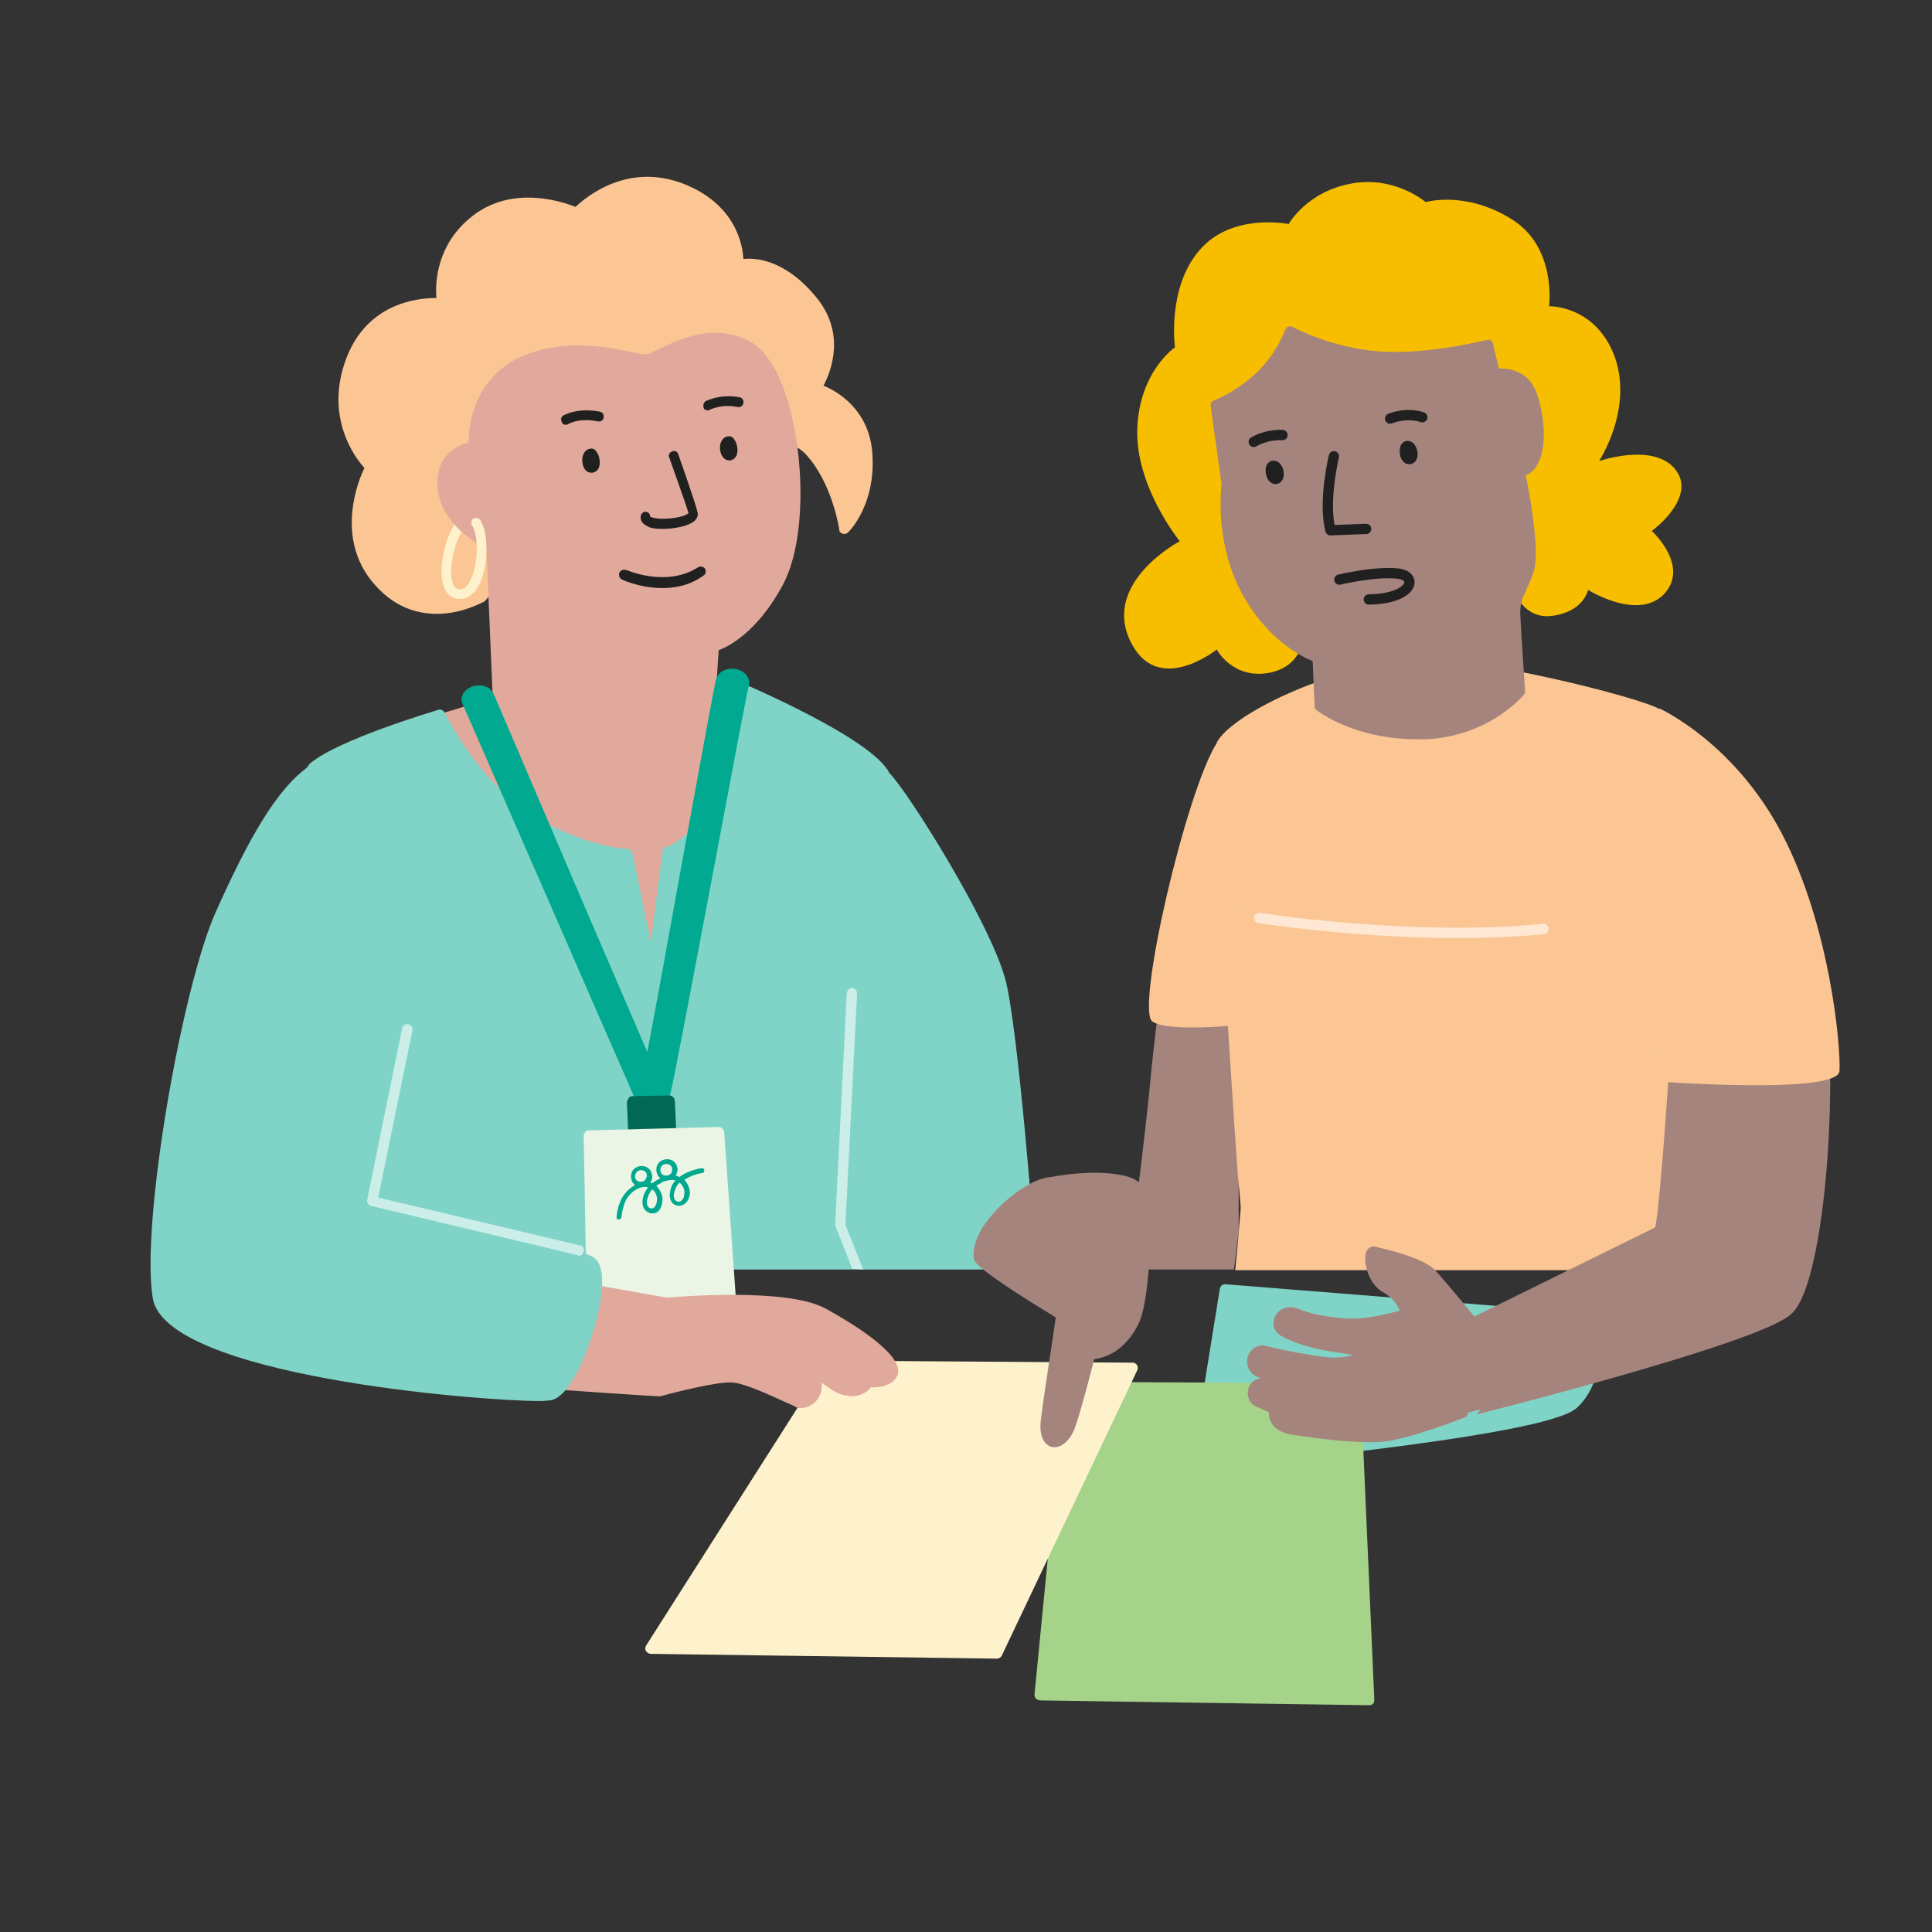
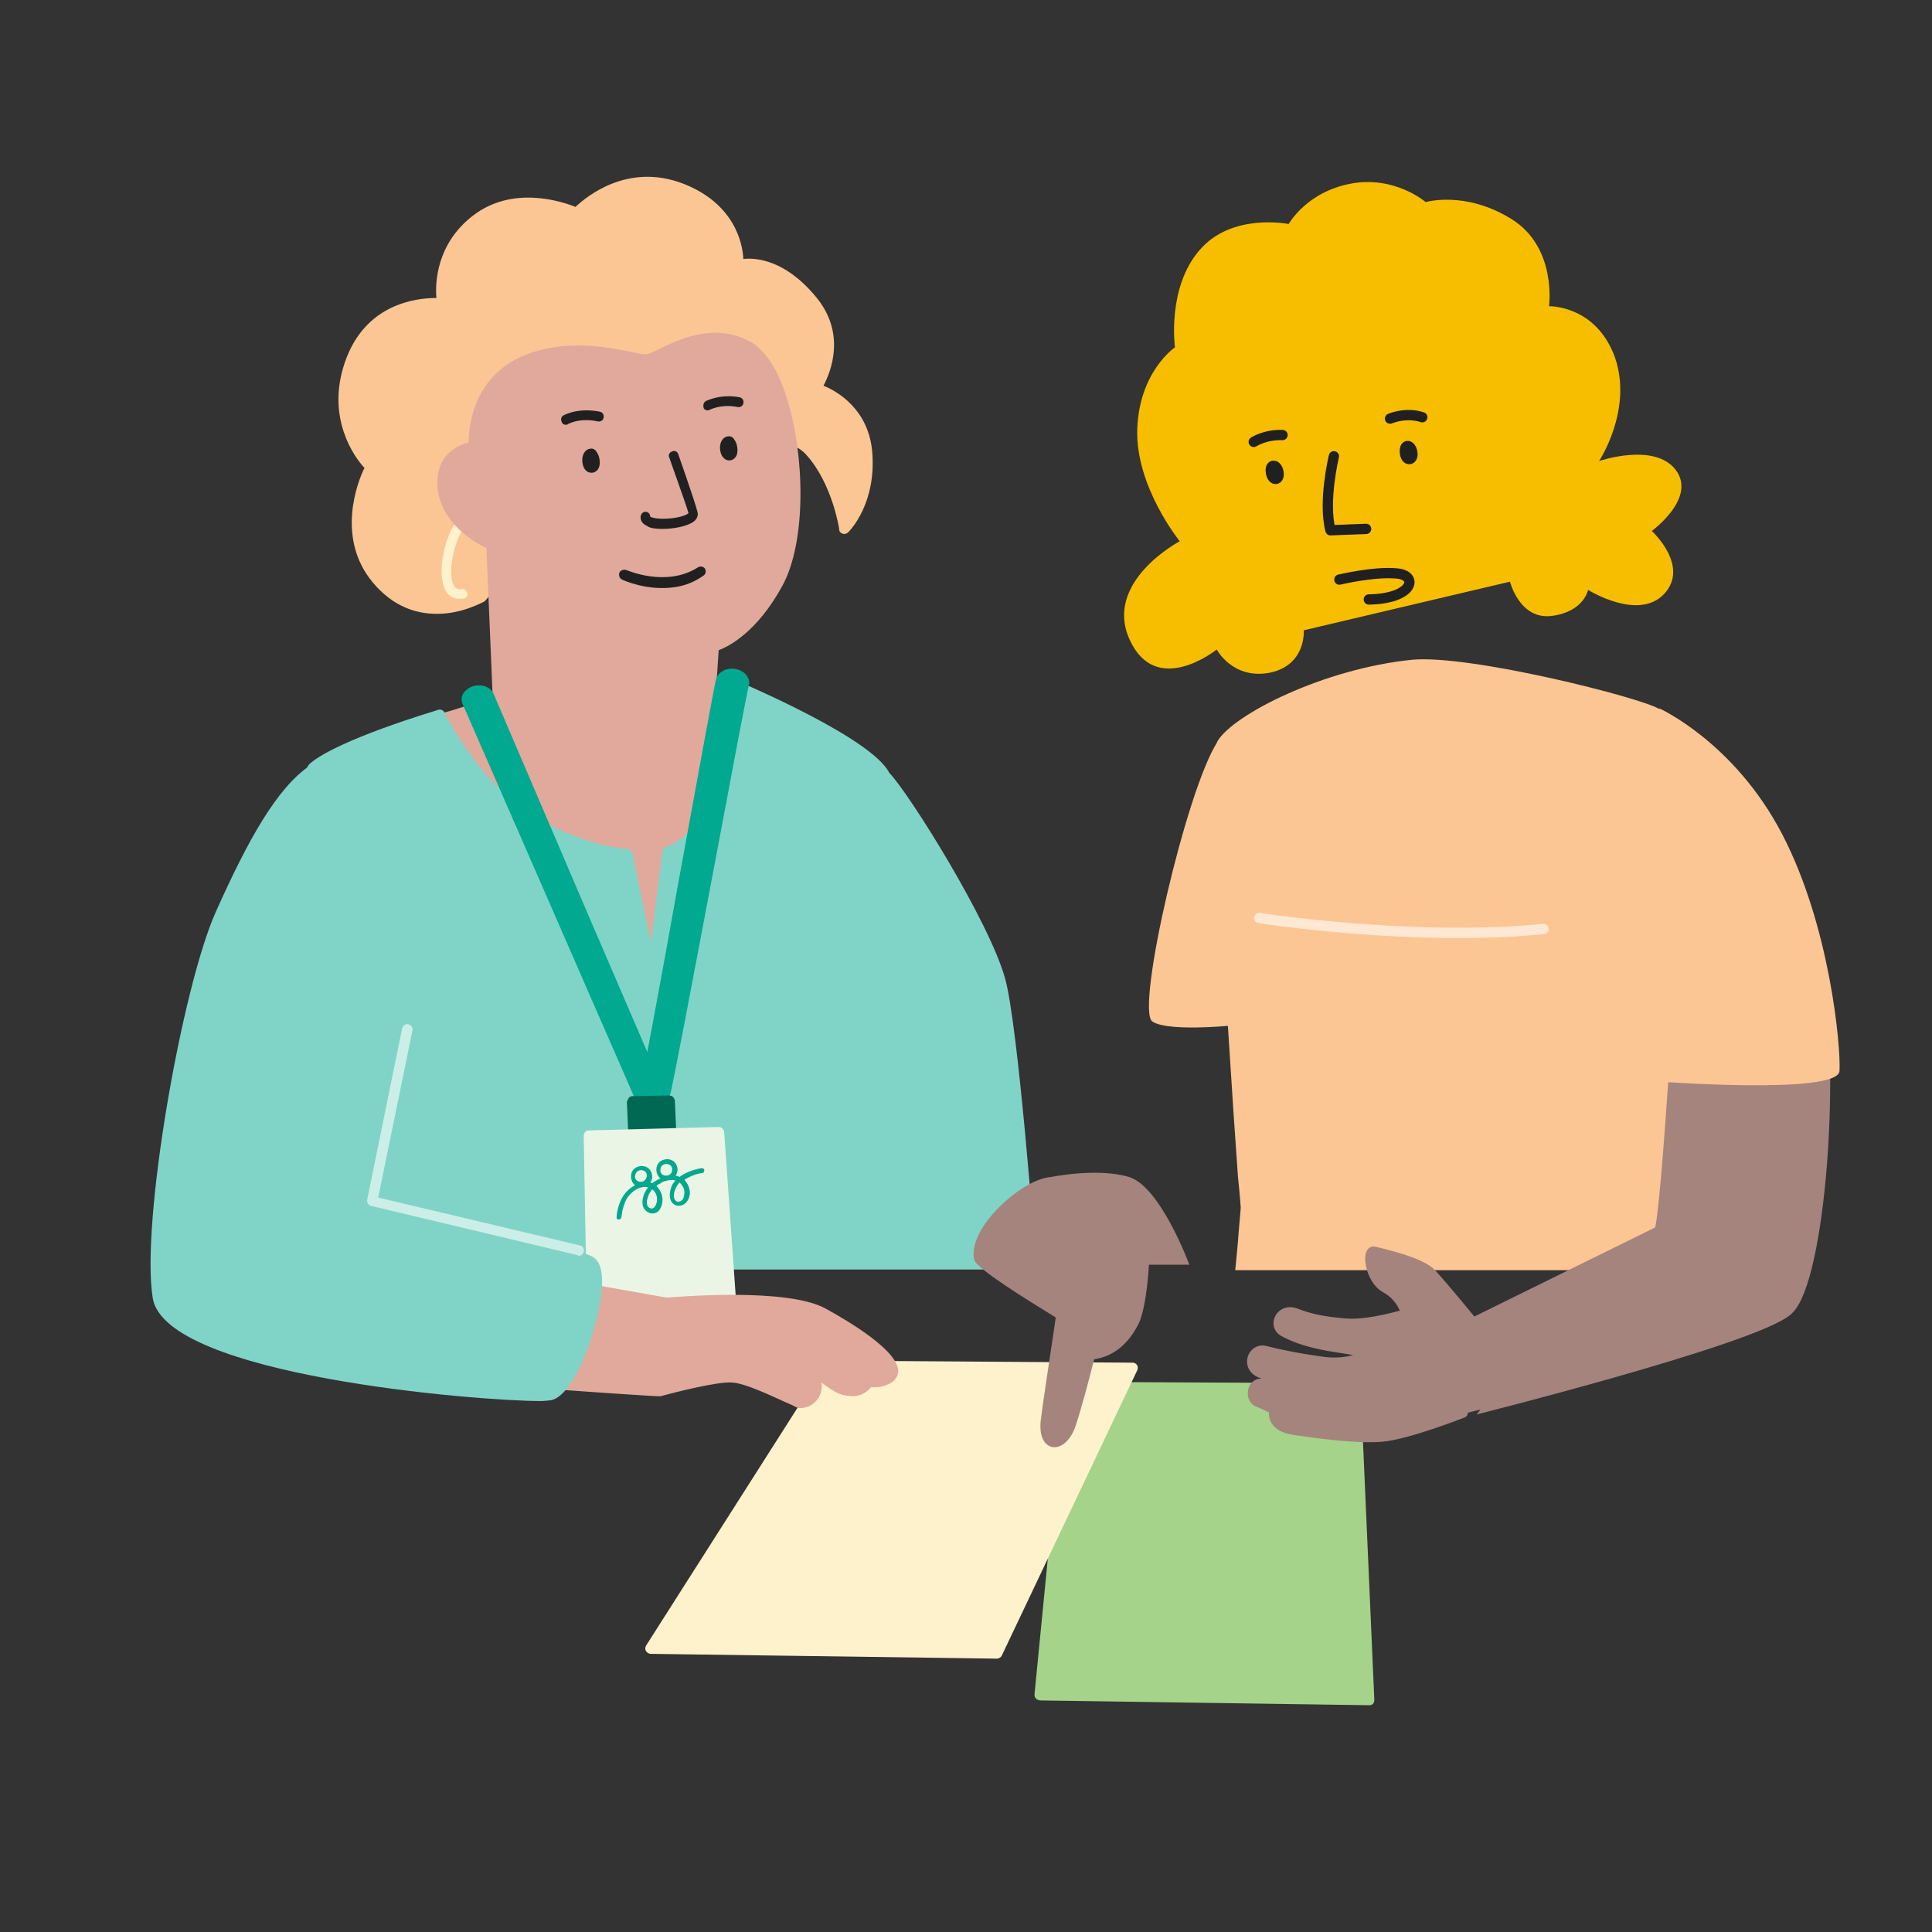
<svg xmlns="http://www.w3.org/2000/svg" version="1.1" id="Layer_1" x="0px" y="0px" viewBox="0 0 282 282" style="enable-background:new 0 0 282 282;" xml:space="preserve">
  <rect x="0" y="0" width="282" height="282" fill="#333333" stroke="none" />
  <style type="text/css">
	.st0{fill:#80D4C7;stroke:#80D4C7;stroke-width:1.503;stroke-linecap:round;stroke-linejoin:round;stroke-miterlimit:10;}
	.st1{fill:none;}
	.st2{fill:#A5847D;}
	.st3{fill:#FBC694;}
	.st4{fill:#A4D389;}
	.st5{fill:#FDF2CC;}
	.st6{fill:#E0A99B;}
	.st7{fill:#80D4C7;}
	.st8{fill:#202020;}
	.st9{fill:#00A98F;}
	.st10{fill:#006853;}
	.st11{fill:#EBF5E6;}
	.st12{fill:#00A88E;}
	.st13{fill:#CCEEE9;}
	.st14{fill:#A5847D;stroke:#A5847D;stroke-width:1.503;stroke-linecap:round;stroke-linejoin:round;stroke-miterlimit:10;}
	.st15{fill:none;stroke:#FEE8D4;stroke-width:1.503;stroke-linecap:round;stroke-miterlimit:10;}
	.st16{fill:#F7BE00;}
	.st17{fill:none;stroke:#202020;stroke-width:1.503;stroke-linecap:round;stroke-linejoin:round;stroke-miterlimit:10;}
</style>
  <g>
-     <path class="st0" d="M178.8,188.2l-4.1,25.4c0,0,50.5-4.5,55-8.7c4.5-4.2,2.9-12.4,2.9-12.4L178.8,188.2z" />
    <path class="st1" d="M180.8,171.7v8c0.2-2.1,0.3-3.5,0.3-3.5S181,174.6,180.8,171.7z" />
-     <path class="st2" d="M180.8,179.7v-8c-0.7-9.6-2.2-32.3-2.9-47.8l-5.7,1.5c0,0-2.8,17.6-4.1,30.4c-0.7,7.7-2.2,19.9-3.5,29.5h15.5   C180.4,183.2,180.6,181.3,180.8,179.7z" />
    <path class="st3" d="M181.1,176.3c0,0-0.1,1.4-0.3,3.5c-0.1,1.6-0.3,3.5-0.5,5.6H245c0.5-25,0.9-79.2-2.8-81.9   c-2.4-1.6-27.6-8-36.1-7.2c-12.9,1.3-26.1,8-28.4,11.9c-0.4,0.7-0.3,7.1,0.1,15.8c0.7,15.5,2.2,38.2,2.9,47.8   C181,174.6,181.1,176.3,181.1,176.3z" />
    <path class="st4" d="M198.6,202.6c0-0.4-0.3-0.7-0.7-0.7l-41.8-0.2c0,0,0,0,0,0c-0.4,0-0.7,0.3-0.7,0.7l-4.4,44.9   c0,0.2,0,0.4,0.2,0.6c0.1,0.2,0.3,0.2,0.6,0.3l48.1,0.7c0,0,0,0,0,0c0.2,0,0.4-0.1,0.5-0.2c0.1-0.1,0.2-0.3,0.2-0.6L198.6,202.6z" />
    <path class="st5" d="M166,199.3c-0.1-0.2-0.4-0.4-0.6-0.4l-44.2-0.3c-0.3,0.1-0.5,0.1-0.6,0.3l-26.3,41.3c-0.1,0.2-0.2,0.5,0,0.8   c0.1,0.2,0.4,0.4,0.7,0.4l50.5,0.7c0,0,0,0,0,0c0.3,0,0.6-0.2,0.7-0.4L166,200C166.1,199.8,166.1,199.5,166,199.3z" />
    <path class="st3" d="M50.3,53c2.9-8.7,10.5-9.5,13.3-9.5c0,0,0.1,0,0.1,0c-0.2-2.2,0-7.9,5.3-12c5.8-4.5,13-2.1,15-1.3   c1.6-1.5,7.6-6.5,15.7-3.4c7.5,2.9,8.7,8.7,8.8,11c1.8-0.2,6,0.1,10.4,5.3c4.7,5.4,2.4,11.1,1.3,13.2c2,0.8,6.5,3.4,7.1,9.5   c0.7,7.7-3.3,11.7-3.5,11.9c-0.2,0.2-0.5,0.3-0.8,0.2c-0.3-0.1-0.5-0.3-0.5-0.6c0-0.1-1-6.7-4.8-10.9c-1.6-1.8-3.8-1.9-6.2-2.2   c-3.1-0.3-6.6-0.6-8.9-4.7c-0.2-0.3-0.4-0.4-0.7-0.5c-4.8-0.4-21.1,16.9-31,28.6c-0.1,0.1-0.1,0.1-0.2,0.2c-0.1,0-3.1,1.8-6.9,1.8   c-3,0-6.4-1-9.4-4.6c-5.4-6.5-2.2-14.7-1.2-16.7C51.7,66.7,47.6,61,50.3,53z" />
    <path class="st5" d="M67.1,87.4c0.1,0,0.3,0,0.5,0c0.4-0.1,0.7-0.4,0.6-0.8c-0.1-0.4-0.4-0.7-0.8-0.6c-0.5,0.1-0.8-0.1-1.1-0.4   c-1-1.6-0.2-6,1.2-8.2c0.2-0.3,0.1-0.8-0.2-1c-0.3-0.2-0.8-0.1-1,0.2c-1.5,2.3-2.6,7.4-1.2,9.7C65.5,87,66.2,87.4,67.1,87.4z" />
    <path class="st6" d="M64.2,104.2c5.4-1.5,7.2-2.5,7.7-2.8L71,80c-1.5-0.7-6.4-3.4-7.1-8.5C63.7,69.6,64,68,65,66.7   c1-1.3,2.5-1.9,3.4-2.1c0-2.2,0.6-9.3,7.6-12.5c6.3-2.8,12.8-1.4,16.3-0.7c0.9,0.2,1.8,0.4,2.1,0.3c0.3,0,1.1-0.4,1.9-0.8   c2.9-1.4,7.9-3.8,13.1-1.1c2.8,1.5,4.6,5.4,5.5,8.5c2.5,7.9,2.9,20.6-0.7,27.2h0c-3.7,6.8-7.9,8.9-9.3,9.4l-0.3,4.6   c1.9,0.8,8.7,3.6,13.4,5.5c1.8,0.7,2.5,3.7,1.7,8.1c-1.8,10.7-10.6,26.1-24.8,26.9c-0.3,0-0.6,0-0.9,0c-16.1,0-30.2-21.4-31.7-30.3   C61.5,105.6,63.2,104.5,64.2,104.2z" />
    <path class="st7" d="M125.3,185.3h1.5h23.7c0,0,0,0,0,0c0.2,0,0.4-0.1,0.5-0.2c0.1-0.1,0.2-0.3,0.2-0.5c-0.1-2.2-2.6-35.1-4.5-41.8   c-2.3-8.3-14-27-16.9-30c0,0,0,0,0,0c-2.6-5.1-21.1-12.9-21.9-13.3c-0.2-0.1-0.5-0.1-0.7,0c-0.2,0.1-0.3,0.3-0.4,0.6   c-0.3,4.1-1.6,15.4-3.2,17.6c-3.8,5.4-6.2,5.9-6.3,5.9c-0.3,0.1-0.6,0.3-0.6,0.6l-1.7,13.3l-2.7-13c-0.1-0.3-0.4-0.6-0.7-0.6   c-0.1,0-5.7-0.1-13.6-4.7c-7.9-4.7-13.1-15.1-13.1-15.2c-0.2-0.3-0.5-0.5-0.9-0.4c-0.6,0.2-14.5,4.3-18.7,7.8   c-2.8,2.3-2,23.8,0.3,60.1c0.4,6.8,0.8,12.1,0.7,13c0,0.2,0.1,0.4,0.2,0.6c0.1,0.1,0.3,0.2,0.5,0.2c0,0,0,0,0,0H125.3z" />
    <path class="st8" d="M105.1,65.6c-0.1-1,0.4-1.8,1.1-1.9c0.4-0.1,0.8,0.1,1,0.5c0.4,0.5,0.6,1.6,0.3,2.3c-0.2,0.4-0.6,0.7-1,0.7   c0,0,0,0-0.1,0C105.8,67.2,105.2,66.6,105.1,65.6z M106.5,65.2L106.5,65.2L106.5,65.2z" />
    <path class="st8" d="M85,67.4c-0.1-1,0.4-1.8,1.1-1.9c0.4-0.1,0.8,0.1,1,0.5c0.4,0.5,0.6,1.6,0.3,2.3c-0.2,0.4-0.6,0.7-1,0.7   c0,0,0,0-0.1,0C85.6,69,85.1,68.4,85,67.4z M86.3,67L86.3,67L86.3,67z" />
    <path class="st8" d="M103.3,59.9c0.1,0,0.2,0,0.3-0.1c2.1-0.9,3.9-0.4,4-0.4c0.4,0.1,0.8-0.1,0.9-0.5c0.1-0.4-0.1-0.8-0.5-0.9   c-0.1,0-2.3-0.6-4.9,0.5c-0.4,0.2-0.5,0.6-0.4,1C102.7,59.7,103,59.9,103.3,59.9z" />
    <path class="st8" d="M82.6,62c0.1,0,0.2,0,0.3-0.1c2-1,4.3-0.4,4.3-0.4c0.4,0.1,0.8-0.1,0.9-0.5c0.1-0.4-0.1-0.8-0.5-0.9   c-0.1,0-2.8-0.7-5.3,0.5c-0.4,0.2-0.5,0.6-0.3,1C82.1,61.9,82.3,62,82.6,62z" />
    <path class="st8" d="M96.7,77.2c1.7,0,3.7-0.4,4.6-1.1c0.6-0.5,0.6-1.1,0.5-1.4c-0.4-1.6-2.7-8.1-2.8-8.4c-0.1-0.4-0.6-0.6-0.9-0.4   c-0.4,0.1-0.6,0.6-0.4,0.9c0,0.1,2.3,6.4,2.8,8.1c-0.3,0.3-1.4,0.7-3.1,0.8c-1.6,0.1-2.4-0.2-2.5-0.3c0-0.4-0.3-0.7-0.7-0.7   c0,0,0,0,0,0c-0.4,0-0.7,0.4-0.7,0.8c0,0.3,0.1,0.9,1,1.3C94.9,77.1,95.7,77.2,96.7,77.2z" />
    <path class="st9" d="M93.3,159.7c0.2-0.8,3.2-16.7,5.7-30.8c3.3-18,5.3-29,5.5-29.7c0.4-1.4,1.9-1.8,3.1-1.5c1.2,0.3,2,1.4,1.7,2.4   c-0.2,0.6-2.4,12.2-4.7,24.5c-3.8,20.1-6.5,34.4-6.8,35.2c-0.4,1.2-1.5,1.8-2.7,1.8c-0.3,0-0.6,0-0.8-0.1   C93.6,161.3,93.1,160.5,93.3,159.7z" />
    <path class="st9" d="M68.9,100.2c1.2-0.4,2.7-0.1,3.2,1.2c0.3,0.7,7.4,17.3,13.7,32c5.9,13.7,11,25.5,11.2,26.1   c0.3,0.8-0.1,1.6-1,1.9c-0.3,0.1-0.7,0.2-1,0.2c-1,0-2.1-0.5-2.5-1.6c-0.2-0.6-4.9-11.2-9.8-22.5c-8.7-19.9-14.9-34.1-15.2-34.8   C67.1,101.7,67.7,100.7,68.9,100.2z" />
    <path class="st10" d="M91.8,160.2c0.1-0.1,0.3-0.2,0.5-0.2l5.4-0.1c0,0,0,0,0,0c0.4,0,0.7,0.3,0.8,0.7l0.2,4.4   c0,0.4-0.3,0.8-0.7,0.8c-0.5,0.1-0.8-0.3-0.8-0.7l-4,0.2l0,0c0,0.4-0.3,0.8-0.7,0.8c0,0,0,0,0,0c-0.4,0-0.7-0.3-0.8-0.7l-0.2-4.6   C91.6,160.6,91.7,160.4,91.8,160.2z" />
    <path class="st11" d="M85.9,165l19-0.5c0,0,0,0,0,0c0.4,0,0.7,0.3,0.8,0.7l1.9,27c0,0.2-0.1,0.4-0.2,0.6c-0.1,0.2-0.3,0.2-0.5,0.3   L86.4,194c0,0,0,0,0,0c-0.2,0-0.4-0.1-0.5-0.2c-0.1-0.1-0.2-0.3-0.2-0.5l-0.5-27.5C85.2,165.4,85.5,165,85.9,165z" />
    <path class="st12" d="M99.9,174c0,0.7-0.2,1.4-0.9,1.4c-0.3,0-0.8-0.3-0.6-1.3c0.1-0.4,0.3-1,0.8-1.5   C99.5,172.9,99.9,173.4,99.9,174 M97.3,169.9c0.5,0,0.9,0.4,0.8,0.9c0,0.5-0.4,0.8-0.9,0.8c-0.5,0-0.9-0.4-0.8-0.9   C96.4,170.2,96.8,169.9,97.3,169.9 M95.9,175c0,0.9-0.4,1.4-0.8,1.4c-0.9-0.1-0.7-1.3-0.6-1.4c0.1-0.5,0.3-0.9,0.7-1.4   C95.6,173.9,95.9,174.4,95.9,175 M93.6,170.8c0.5,0,0.9,0.4,0.8,0.9s-0.4,0.8-0.9,0.8c-0.5,0-0.9-0.4-0.8-0.9   S93.1,170.8,93.6,170.8 M102.8,170.8c0-0.2-0.2-0.3-0.4-0.3c-1.7,0.3-2.9,1-3.2,1.3c-0.2-0.1-0.4-0.2-0.6-0.2   c0.2-0.2,0.2-0.5,0.3-0.8c0-0.9-0.6-1.6-1.5-1.6c-0.9,0-1.6,0.6-1.6,1.5c0,0.5,0.2,1,0.6,1.3c-0.7,0.3-1.2,0.7-1.2,0.7   c-0.1,0-0.2-0.1-0.3-0.1c0.2-0.2,0.3-0.5,0.3-0.8c0-0.9-0.6-1.6-1.5-1.6c-0.9,0-1.6,0.6-1.6,1.5c0,0.5,0.2,1,0.6,1.3   c-2.6,1.3-2.7,4.6-2.7,4.7c0,0.2,0.1,0.3,0.3,0.3l0,0c0.2,0,0.3-0.1,0.4-0.3c0,0,0.1-1.4,0.7-2.6c0.6-1.1,2-2.1,3.2-1.8   c-0.4,0.5-0.7,1.1-0.8,1.8c-0.2,1.4,0.7,1.9,1.2,2c1.3,0.2,1.7-1.2,1.7-2c0-0.8-0.4-1.5-0.9-2c0.2-0.2,0.5-0.3,0.8-0.5   c0.1-0.1,0.4-0.2,0.5-0.2c0.6-0.2,1.1-0.2,1.5-0.1c-0.5,0.5-0.7,1.1-0.8,1.7c-0.2,1.2,0.4,2,1.3,2c0.8,0,1.5-0.7,1.6-1.8   c0-0.8-0.3-1.4-0.8-2c0.2-0.1,1.2-0.8,2.7-1C102.7,171.2,102.8,171,102.8,170.8" />
-     <path class="st5" d="M67.4,87.4c0,0,0.1,0,0.1,0c0.7-0.1,1.8-0.6,2.6-2.4c1.2-2.8,1.2-7.3,0-9.1c-0.2-0.3-0.7-0.4-1-0.2   c-0.3,0.2-0.4,0.7-0.2,1c0.9,1.3,1,5.2-0.1,7.7c-0.2,0.5-0.7,1.5-1.4,1.6c-0.4,0.1-0.7,0.4-0.6,0.8C66.7,87.1,67.1,87.4,67.4,87.4z   " />
-     <path class="st13" d="M126,185.3l-2.6-6.5l1.7-33.8c0-0.4-0.3-0.7-0.7-0.8c-0.4,0-0.7,0.3-0.8,0.7l-1.7,33.9c0,0.1,0,0.2,0.1,0.3   l2.4,6.1" />
    <path class="st6" d="M120.5,191c-5.6-3.1-21.7-1.7-23.2-1.6l-44.7-7.9l2-22.4c0-0.4-0.2-0.7-0.6-0.8l-23.1-7.5   c-0.2,0-0.4,0-0.6,0.1c-0.2,0.1-0.3,0.3-0.3,0.5c0,0.3-4.9,27.3-5.7,34.1c-0.9,7.4,15.5,14.1,23,14.8c6.8,0.6,46.9,3.5,48.9,3.5   c0.1,0,0.1,0,0.2,0c2.2-0.6,8.5-2.2,10.5-2c1.8,0.1,5.4,1.8,7.6,2.8c0.7,0.3,1.4,0.6,1.7,0.8c0.3,0.1,0.6,0.2,1,0.1   c0.9-0.1,1.9-0.7,2.4-1.7c0.3-0.6,0.4-1.2,0.3-2c0,0,0,0,0,0c1.1,0.8,2,1.5,3.1,1.8c0.5,0.1,1.1,0.2,1.6,0.2c1.1-0.1,2-0.6,2.5-1.3   c0.7,0,1.4,0,2.2-0.3c1.4-0.5,1.7-1.3,1.8-1.9C131.4,197.3,123.8,192.8,120.5,191z" />
    <path class="st7" d="M31.5,133.1c4.7-10.5,8.9-18.1,13.8-21.4c0.5-0.4,1.4-0.6,2.6,0c5.7,3.3,13.2,26.8,12.3,38.7   c-0.8,11.6-3.9,21.6-4.9,24.4c4.8,1.2,28.5,7,31.3,8.7c1.8,1.1,1.4,5,0.7,8.1c-1.1,5.1-4,12.4-7,12.8c-0.3,0-0.7,0.1-1.4,0.1   c-9.2,0-54.7-3.7-56.6-15C20.5,178.5,26.6,144,31.5,133.1z" />
    <path class="st13" d="M84.5,183.3c0.3,0,0.6-0.2,0.7-0.6c0.1-0.4-0.1-0.8-0.5-0.9l-29.5-7l5-24.4c0.1-0.4-0.2-0.8-0.6-0.9   c-0.4-0.1-0.8,0.2-0.9,0.6l-5.1,25c-0.1,0.4,0.2,0.8,0.5,0.9l30.2,7.2C84.4,183.3,84.5,183.3,84.5,183.3z" />
    <path class="st8" d="M98.5,85.7c-4,0.6-7.5-1-7.7-1.1c-0.4-0.2-0.5-0.6-0.4-1c0.2-0.4,0.6-0.5,1-0.4c0.1,0,5.8,2.6,10.5-0.4   c0.3-0.2,0.8-0.1,1,0.2c0.2,0.4,0.1,0.8-0.2,1C101.3,85,99.9,85.5,98.5,85.7z" />
    <path class="st2" d="M153.4,171.8c-3.1,0.2-7.8,3.9-10,7.4c-1.1,1.8-1.5,3.4-1.2,4.7c0.4,1.3,7.5,5.7,11.9,8.4   c-0.3,2.2-1.8,11.8-2.2,15.1c-0.3,3.1,1.2,3.7,1.6,3.8c0,0,0,0,0,0c1.3,0.3,2.7-0.9,3.4-2.8c0.8-2.2,2.4-8.3,2.8-10   c2.8-0.4,5-2.2,6.5-5.2c1.2-2.5,1.5-8.6,1.5-8.6h5.9c0,0-4.2-11.4-8.8-12.8S153.4,171.8,153.4,171.8z" />
    <path class="st14" d="M261,191.2c4.7-4.3,7.1-35.8,4-50.7c-1.3-6.2-19.3-5.2-19.3-5.2s-2.5,42.9-3.5,44.4L215,193.1   c0,0-4.5-5.5-6.1-7.2c-1.6-1.7-7.2-2.9-8.3-3.2c-1.1-0.3-0.7,4,1.7,5.3s3,3.8,3,3.8s-5.4,1.7-8.9,1.4c-3.5-0.3-5.2-0.7-7.3-1.5   s-3.3,1.7-1.8,2.6c1.6,0.9,4,1.8,8.2,2.4c4.2,0.6,4.3,1.1,4.3,1.1s-2.9,1.5-6.6,1s-6.6-1.1-8.5-1.6c-1.9-0.5-2.9,2.4-0.6,3.2   c2.3,0.8,3.8,1.7,7.9,2.4c4.6,0.7,6.6-0.3,6.6-0.3s-3.6,1.4-7.8,0.8c-4.2-0.6-5.3-1.1-6.3-1.3c-1.8-0.4-2.1,2.1-0.9,2.6   c1.4,0.5,3.9,2.1,6.3,2.4s7.6-0.3,7.6-0.3l-11.5-0.6c0,0-0.5,2.1,2.9,2.6c2.8,0.4,8.9,1.3,12.7,1s11.9-3.5,11.9-3.5   S256.4,195.5,261,191.2z" />
    <path class="st3" d="M242.2,103.4c0,0,10.9,4.9,17.9,18.3c7,13.4,8.6,31,8.4,34.6c-0.1,3.6-27.4,1.5-27.4,1.5L242.2,103.4z" />
    <path class="st15" d="M183.8,134c0,0,22.5,3.5,41.5,1.6" />
    <path class="st3" d="M168.2,149.1c-2.5-1.7,5-34,9.5-40.8s4.1,41.2,4.1,41.2S170.7,150.8,168.2,149.1z" />
    <path class="st16" d="M220.4,84.9c0,0,1.4,5.6,6.1,5c4.7-0.6,5.3-3.8,5.3-3.8s7.3,4.6,11.1,0.6c3.8-4.1-1.8-9.2-1.8-9.2   s6.6-4.8,3.5-8.9c-3.1-4.1-11.2-1.3-11.2-1.3s5-7.5,2.3-15.2c-2.8-7.6-9.6-7.4-9.6-7.4s1.2-8.7-5.6-12.8   c-6.7-4.1-12.4-2.4-12.4-2.4s-4.5-3.9-10.9-2.7c-6.5,1.2-9.1,5.9-9.1,5.9s-8.3-1.7-13,3.8c-4.8,5.5-3.6,14.2-3.6,14.2   s-5.2,3.5-5.5,11.9c-0.3,8.4,6.2,16.4,6.2,16.4s-11.2,5.9-7.3,14.4c3.9,8.5,12.7,1.4,12.7,1.4s2.3,4.4,7.7,3.4c5.4-1.1,5-6.2,5-6.2   L220.4,84.9z" />
-     <path class="st2" d="M176.7,59.2c0-0.3,0.1-0.6,0.4-0.7c0,0,3.4-1.3,6.4-4.2c3-2.9,4.1-6.2,4.1-6.2c0.1-0.2,0.2-0.3,0.4-0.4   c0.2-0.1,0.4-0.1,0.6,0c0.1,0,5.6,3.1,12.8,3.6c7.2,0.5,15.6-1.7,15.7-1.7c0.2,0,0.3,0,0.5,0.1c0.1,0.1,0.3,0.2,0.3,0.4l0.9,3.7   c0,0,0,0,0,0c1.7-0.1,4.4,0.5,5.5,3.6c1.1,3.1,1.6,7.8,0.1,10.4c-0.4,0.8-1,1.3-1.7,1.6c0.5,2.3,2.1,10.9,1.2,13.9   c-0.4,1.3-0.9,2.3-1.2,3c-0.6,1.2-0.8,2-0.8,3.3c0.1,2.4,0.7,11.2,0.7,11.2c0,0.2,0,0.4-0.1,0.5c-0.2,0.3-5.1,6.1-14.2,6.6   c-0.3,0-0.5,0-0.8,0c-9.6,0.2-15.2-4.1-15.4-4.3c-0.1-0.1-0.2-0.2-0.2-0.4l-0.3-6.7c-1.5-0.6-6.9-3.2-10.6-10.4   c-3.6-7.1-2.8-14.5-2.7-15.4L176.7,59.2z" />
    <path class="st17" d="M185.8,68c-0.6,0.1-0.3,2.1,0.5,1.9C187,69.6,186.5,67.8,185.8,68z" />
    <path class="st17" d="M205.4,65.1c-0.6,0.1-0.4,2.1,0.4,1.9C206.5,66.8,206.1,65,205.4,65.1z" />
    <path class="st17" d="M183,64.5c0,0,1.7-1.1,4.2-1" />
    <path class="st17" d="M202.9,61.1c0,0,2.3-1,4.7-0.2" />
    <path class="st17" d="M194.7,66.6c0,0-1.6,6.6-0.5,10.8l5.2-0.2" />
    <path class="st17" d="M195.5,84.6c0,0,5-1.2,8.3-0.9c3.3,0.2,2.6,3.7-4,3.8" />
  </g>
</svg>